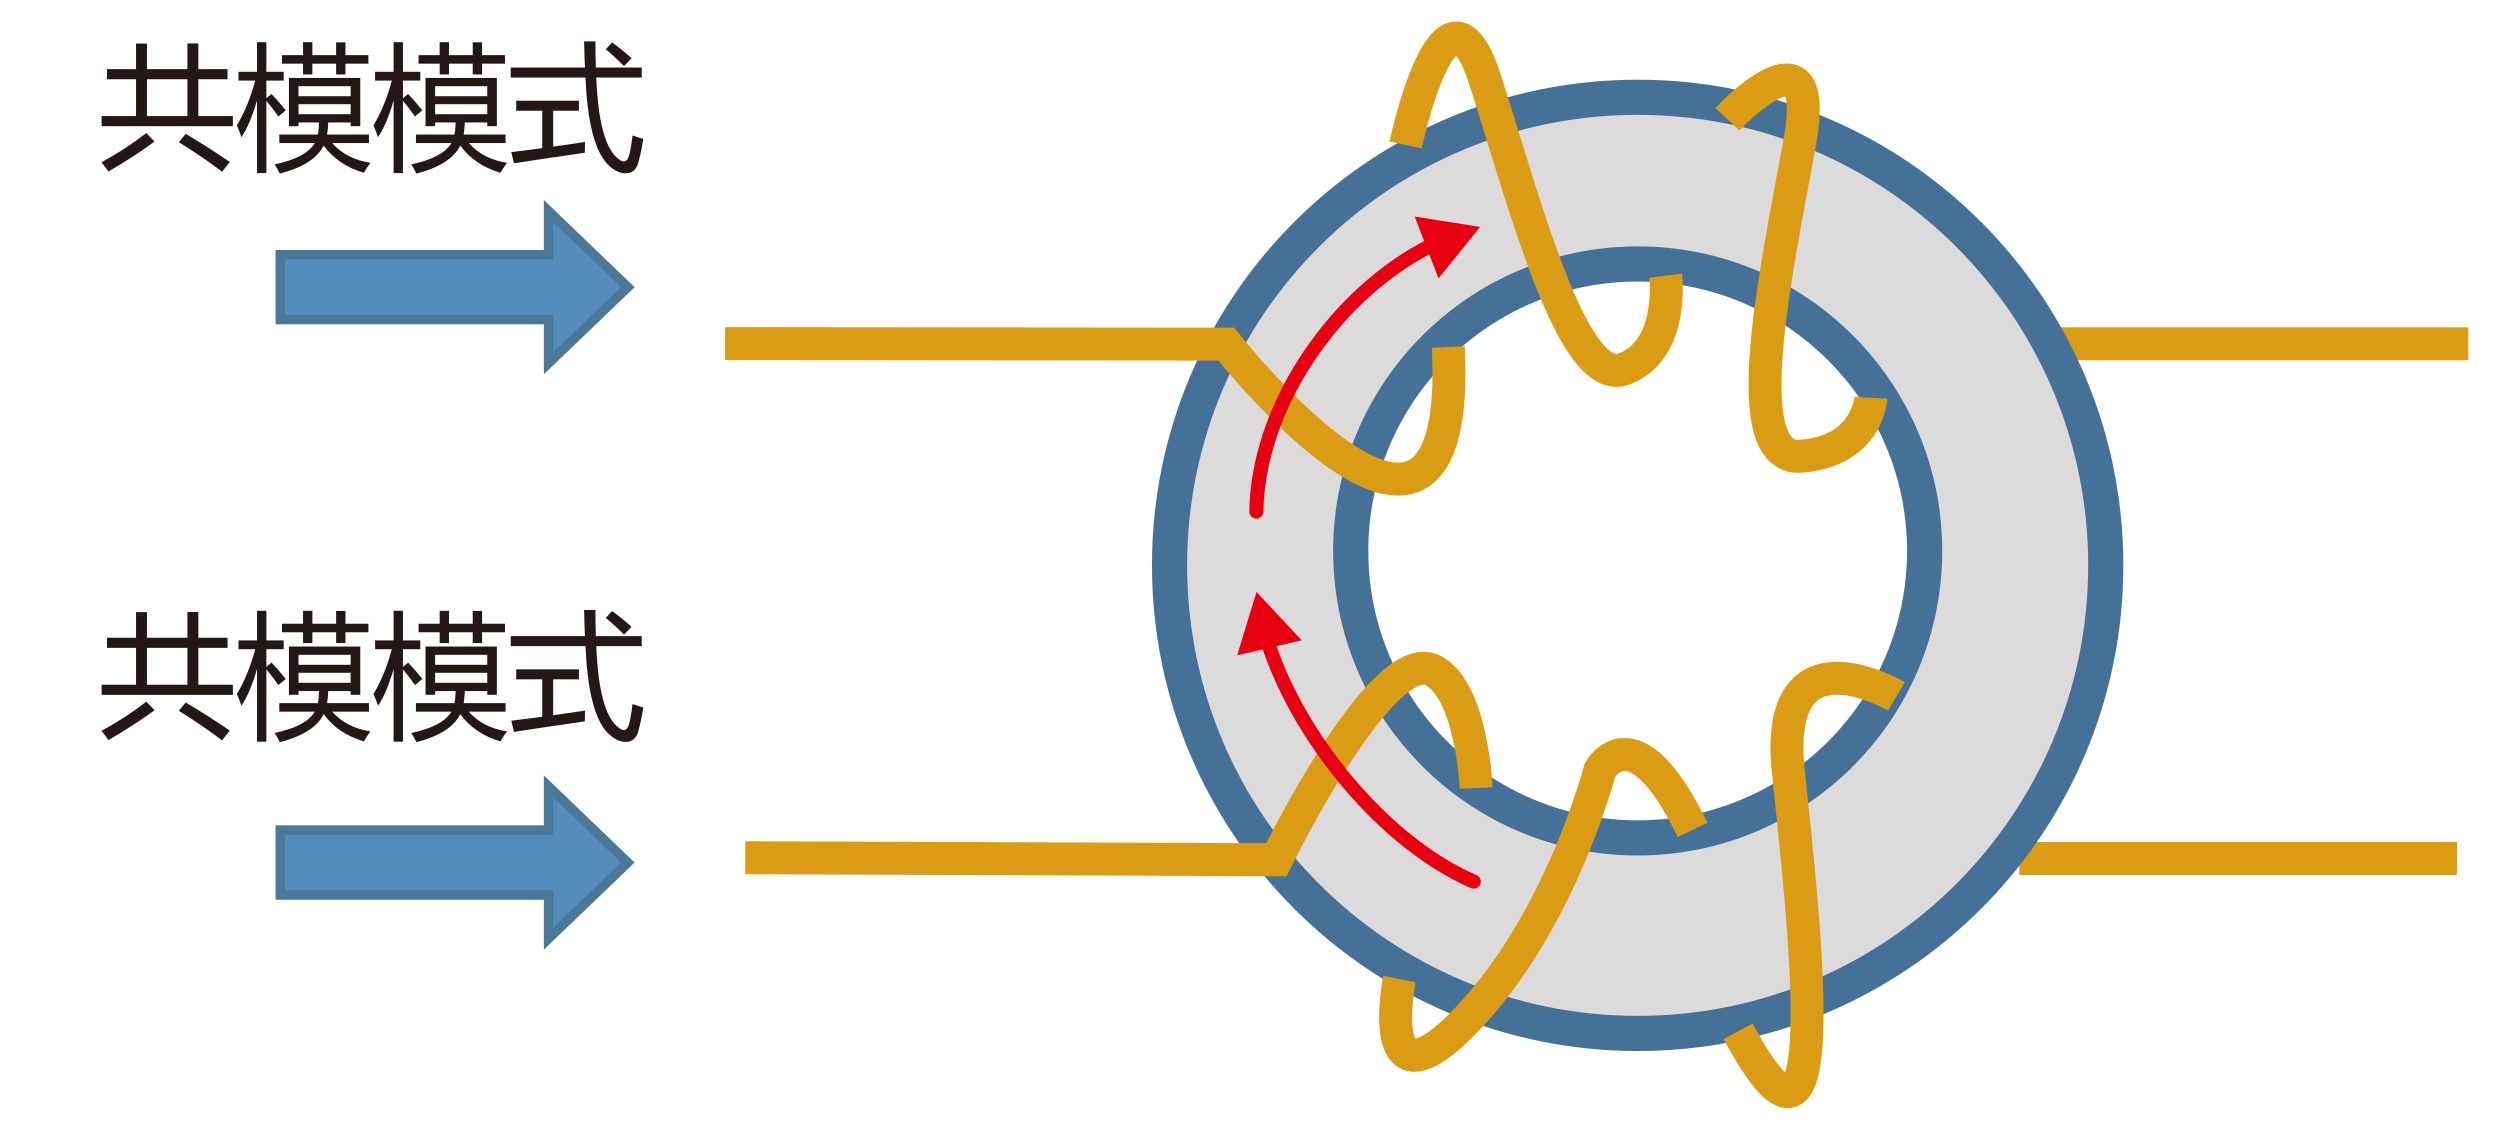
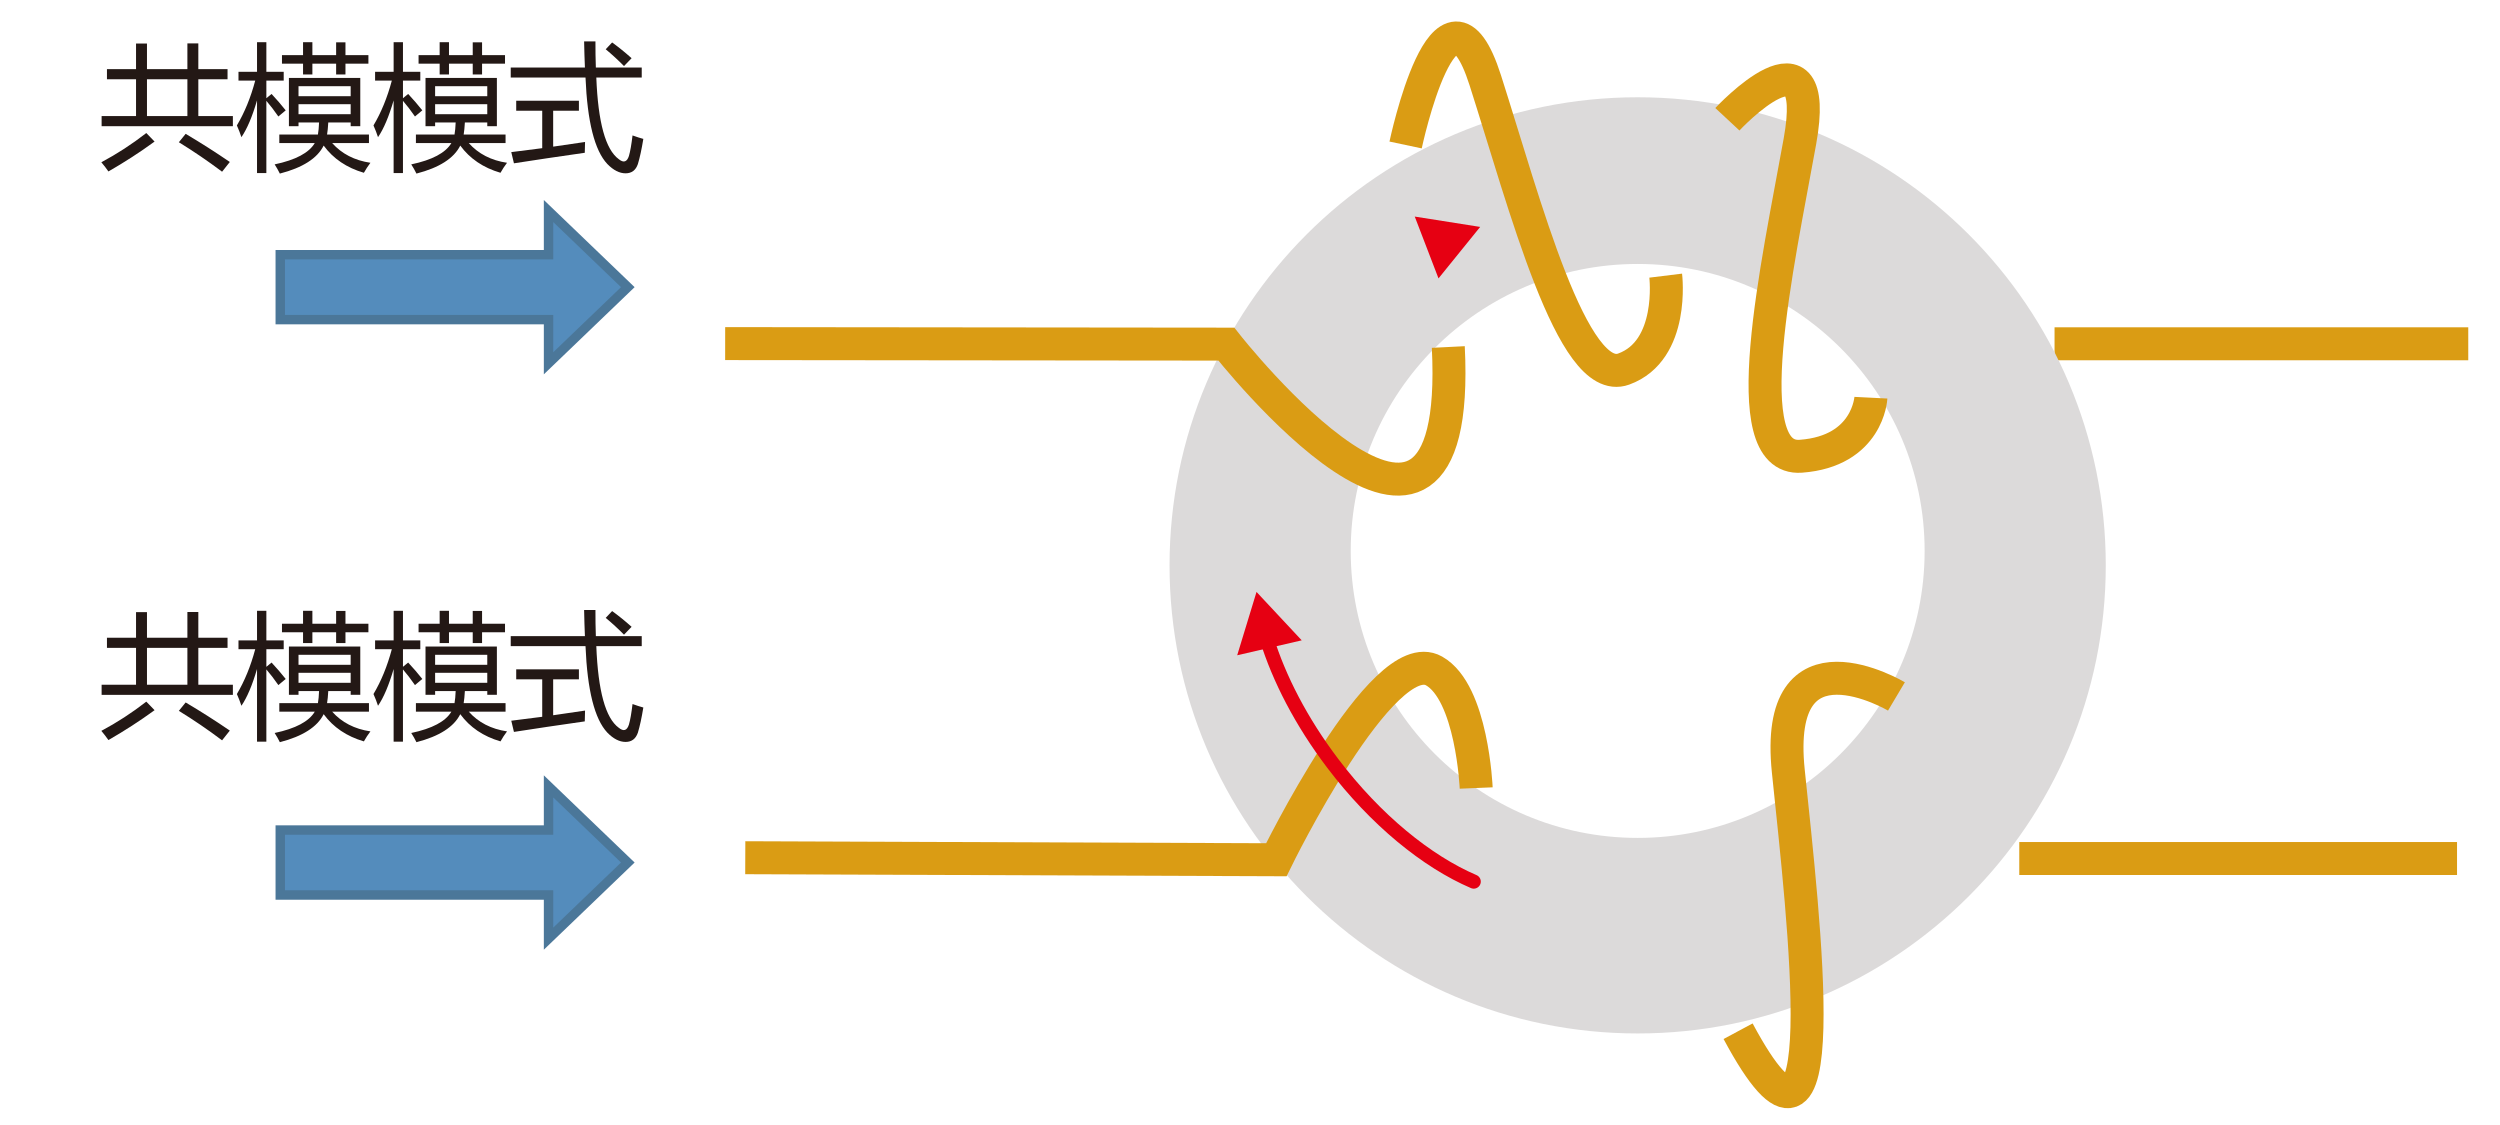
<svg xmlns="http://www.w3.org/2000/svg" id="uuid-4a47da8e-3aee-4e63-88fc-fee93d1b58c2" data-name="レイヤー 2" viewBox="0 0 530.747 238.764">
  <line x1="428.69" y1="182.262" x2="521.626" y2="182.262" style="fill: none; stroke: #da9c14; stroke-miterlimit: 10; stroke-width: 7px;" />
  <line x1="436.179" y1="72.985" x2="524.009" y2="72.985" style="fill: none; stroke: #da9c14; stroke-miterlimit: 10; stroke-width: 7px;" />
  <g>
    <path d="M347.677,20.65c54.882,0,99.376,44.494,99.376,99.376s-44.494,99.376-99.376,99.376-99.383-44.494-99.383-99.376,44.494-99.376,99.383-99.376Zm60.92,96.309c0-33.643-27.277-60.92-60.92-60.92s-60.92,27.277-60.92,60.92,27.269,60.927,60.92,60.927,60.92-27.277,60.92-60.927Z" style="fill: #dcdada;" />
    <g>
-       <path d="M347.677,20.65c-54.89,0-99.383,44.494-99.383,99.376s44.494,99.376,99.383,99.376,99.376-44.494,99.376-99.376-44.494-99.376-99.376-99.376Z" style="fill: none; stroke: #457198; stroke-miterlimit: 10; stroke-width: 7.463px;" />
-       <path d="M347.677,177.886c-33.65,0-60.92-27.277-60.92-60.927s27.269-60.92,60.92-60.92,60.92,27.277,60.92,60.92-27.277,60.927-60.92,60.927Z" style="fill: none; stroke: #457198; stroke-miterlimit: 10; stroke-width: 7.463px;" />
-     </g>
+       </g>
  </g>
  <g>
    <path d="M153.951,72.946l106.397,.112s50.32,64.091,47.124,.612" style="fill: none; stroke: #da9c14; stroke-miterlimit: 10; stroke-width: 7px;" />
    <path d="M298.408,30.778s8.483-40.094,16.909-13.751c8.426,26.343,18.497,65.271,29.38,61.33,10.883-3.94,8.929-19.84,8.929-19.84" style="fill: none; stroke: #da9c14; stroke-miterlimit: 10; stroke-width: 7px;" />
    <path d="M366.718,25.319s20.129-21.609,15.408,4.66c-4.721,26.269-14.102,67.945,.195,66.882s14.869-12.429,14.869-12.429" style="fill: none; stroke: #da9c14; stroke-miterlimit: 10; stroke-width: 7px;" />
    <path d="M158.221,182.092l112.739,.434s22.58-46.222,33.474-40.094c8.11,4.562,8.958,24.861,8.958,24.861" style="fill: none; stroke: #da9c14; stroke-miterlimit: 10; stroke-width: 7px;" />
-     <path d="M297.094,207.851s-5.883,29.692,14.242,8.655c20.126-21.037,28.308-53.003,28.308-53.003,0,0,7.251-13.107,19.682,12.687" style="fill: none; stroke: #da9c14; stroke-miterlimit: 10; stroke-width: 7px;" />
    <path d="M402.613,147.851s-26.208-15.582-22.955,15.877c3.253,31.458,10.833,95.334-10.664,55.198" style="fill: none; stroke: #da9c14; stroke-miterlimit: 10; stroke-width: 7px;" />
  </g>
  <g>
-     <path d="M266.725,108.594c.143-11.781,4.95-25.264,14.226-37.213,6.913-8.905,15.266-15.617,23.783-19.725" style="fill: none; stroke: #e60012; stroke-linecap: round; stroke-miterlimit: 10; stroke-width: 3px;" />
    <polygon points="305.392 59.104 314.237 48.175 300.35 45.978 305.392 59.104" style="fill: #e60012;" />
  </g>
  <g>
    <path d="M312.87,187.161c-9.934-4.261-20.823-13.072-29.954-25.132-6.646-8.776-11.383-17.981-14.013-26.473" style="fill: none; stroke: #e60012; stroke-linecap: round; stroke-miterlimit: 10; stroke-width: 3px;" />
    <polygon points="276.353 135.943 266.758 125.668 262.655 139.115 276.353 135.943" style="fill: #e60012;" />
  </g>
  <polygon points="133.285 60.963 116.455 44.802 116.455 54.069 59.498 54.069 59.498 67.857 116.455 67.857 116.455 77.124 133.285 60.963" style="fill: #548cbc; stroke: #4b7799; stroke-miterlimit: 10; stroke-width: 2px;" />
  <polygon points="133.285 183.112 116.455 166.951 116.455 176.219 59.498 176.219 59.498 190.006 116.455 190.006 116.455 199.274 133.285 183.112" style="fill: #548cbc; stroke: #4b7799; stroke-miterlimit: 10; stroke-width: 2px;" />
  <g>
    <path d="M31.06,28.243l1.756,1.812c-3.134,2.285-6.4,4.399-9.799,6.344-.416-.604-.916-1.255-1.501-1.954,3.304-1.756,6.485-3.823,9.544-6.202Zm-9.487-3.597h7.307v-7.816h-6.174v-2.152h6.174v-5.438h2.322v5.438h8.581v-5.466h2.322v5.466h6.202v2.152h-6.202v7.816h7.335v2.152H21.573v-2.152Zm9.629,0h8.581v-7.816h-8.581v7.816Zm6.769,5.551l1.444-1.784c3.248,1.926,6.372,3.917,9.374,5.976l-1.643,2.067c-2.983-2.247-6.042-4.333-9.176-6.259Z" style="fill: #231815;" />
    <path d="M50.29,26.629c1.633-2.738,2.931-5.91,3.894-9.516h-3.554v-1.869h3.937v-6.287h1.982v6.287h3.682v1.869h-3.682v3.738l1.104-.906c1.076,1.152,2.077,2.313,3.002,3.483l-1.558,1.303c-.869-1.255-1.718-2.365-2.549-3.328v15.335h-1.982v-15.42c-1.01,3.455-2.115,6.056-3.313,7.802-.264-.812-.585-1.643-.963-2.492Zm9.006,1.926h8.199c.123-.689,.203-1.539,.241-2.549h-4.361v.793h-2.039v-10.252h15.151v10.252h-2.039v-.793h-4.758c-.057,1.039-.142,1.888-.255,2.549h8.893v1.812h-7.816c2.048,2.294,4.758,3.691,8.128,4.191-.529,.699-.991,1.407-1.388,2.124-3.653-1.067-6.5-2.993-8.539-5.777-1.35,2.709-4.451,4.692-9.303,5.947-.321-.661-.689-1.312-1.104-1.954,4.446-.935,7.288-2.445,8.524-4.531h-7.533v-1.812Zm12.064-19.569h1.982v2.719h4.871v1.812h-4.871v2.294h-1.982v-2.294h-5.041v2.294h-1.982v-2.294h-4.475v-1.812h4.475v-2.747h1.982v2.747h5.041v-2.719Zm3.087,9.317h-11.073v2.124h11.073v-2.124Zm-11.073,5.947h11.073v-2.124h-11.073v2.124Z" style="fill: #231815;" />
    <path d="M79.29,26.629c1.633-2.738,2.931-5.91,3.894-9.516h-3.554v-1.869h3.937v-6.287h1.982v6.287h3.682v1.869h-3.682v3.738l1.104-.906c1.076,1.152,2.077,2.313,3.002,3.483l-1.558,1.303c-.869-1.255-1.718-2.365-2.549-3.328v15.335h-1.982v-15.42c-1.01,3.455-2.115,6.056-3.313,7.802-.264-.812-.585-1.643-.963-2.492Zm9.006,1.926h8.199c.123-.689,.203-1.539,.241-2.549h-4.361v.793h-2.039v-10.252h15.151v10.252h-2.039v-.793h-4.758c-.057,1.039-.142,1.888-.255,2.549h8.893v1.812h-7.816c2.048,2.294,4.758,3.691,8.128,4.191-.529,.699-.991,1.407-1.388,2.124-3.653-1.067-6.5-2.993-8.539-5.777-1.35,2.709-4.451,4.692-9.303,5.947-.321-.661-.689-1.312-1.104-1.954,4.446-.935,7.288-2.445,8.524-4.531h-7.533v-1.812Zm12.064-19.569h1.982v2.719h4.871v1.812h-4.871v2.294h-1.982v-2.294h-5.041v2.294h-1.982v-2.294h-4.475v-1.812h4.475v-2.747h1.982v2.747h5.041v-2.719Zm3.087,9.317h-11.073v2.124h11.073v-2.124Zm-11.073,5.947h11.073v-2.124h-11.073v2.124Z" style="fill: #231815;" />
    <path d="M108.431,14.338h15.746c-.076-1.747-.132-3.597-.17-5.551h2.407c-.009,1.869,.019,3.719,.085,5.551h9.742v2.124h-9.643c.368,9.516,1.959,15.293,4.772,17.332,1.02,.831,1.737,.604,2.152-.68,.283-.982,.538-2.436,.765-4.361,.887,.321,1.652,.566,2.294,.736-.359,2.209-.746,3.993-1.161,5.353-.453,1.303-1.322,1.954-2.605,1.954-1.303,0-2.596-.661-3.88-1.982-2.7-2.87-4.243-8.987-4.63-18.352h-15.874v-2.124Zm.113,17.955c2.133-.255,4.324-.533,6.57-.835v-7.944h-5.522v-2.124h13.311v2.124h-5.466v7.618c2.2-.312,4.456-.642,6.769-.991-.038,.736-.057,1.501-.057,2.294-5.683,.812-10.696,1.558-15.038,2.237l-.566-2.379Zm20.051-21.835l1.359-1.444c1.359,.982,2.738,2.096,4.135,3.342l-1.614,1.671c-1.208-1.227-2.501-2.417-3.88-3.568Z" style="fill: #231815;" />
  </g>
  <g>
    <path d="M31.06,148.958l1.756,1.812c-3.134,2.285-6.4,4.399-9.799,6.344-.416-.604-.916-1.255-1.501-1.954,3.304-1.756,6.485-3.823,9.544-6.202Zm-9.487-3.597h7.307v-7.816h-6.174v-2.152h6.174v-5.438h2.322v5.438h8.581v-5.466h2.322v5.466h6.202v2.152h-6.202v7.816h7.335v2.152H21.573v-2.152Zm9.629,0h8.581v-7.816h-8.581v7.816Zm6.769,5.551l1.444-1.784c3.248,1.926,6.372,3.917,9.374,5.976l-1.643,2.067c-2.983-2.247-6.042-4.333-9.176-6.259Z" style="fill: #231815;" />
    <path d="M50.29,147.343c1.633-2.738,2.931-5.91,3.894-9.516h-3.554v-1.869h3.937v-6.287h1.982v6.287h3.682v1.869h-3.682v3.738l1.104-.906c1.076,1.152,2.077,2.313,3.002,3.483l-1.558,1.303c-.869-1.255-1.718-2.365-2.549-3.328v15.335h-1.982v-15.42c-1.01,3.455-2.115,6.056-3.313,7.802-.264-.812-.585-1.643-.963-2.492Zm9.006,1.926h8.199c.123-.689,.203-1.539,.241-2.549h-4.361v.793h-2.039v-10.252h15.151v10.252h-2.039v-.793h-4.758c-.057,1.039-.142,1.888-.255,2.549h8.893v1.812h-7.816c2.048,2.294,4.758,3.691,8.128,4.191-.529,.699-.991,1.407-1.388,2.124-3.653-1.067-6.5-2.993-8.539-5.777-1.35,2.709-4.451,4.692-9.303,5.947-.321-.661-.689-1.312-1.104-1.954,4.446-.935,7.288-2.445,8.524-4.531h-7.533v-1.812Zm12.064-19.569h1.982v2.719h4.871v1.812h-4.871v2.294h-1.982v-2.294h-5.041v2.294h-1.982v-2.294h-4.475v-1.812h4.475v-2.747h1.982v2.747h5.041v-2.719Zm3.087,9.317h-11.073v2.124h11.073v-2.124Zm-11.073,5.947h11.073v-2.124h-11.073v2.124Z" style="fill: #231815;" />
    <path d="M79.29,147.343c1.633-2.738,2.931-5.91,3.894-9.516h-3.554v-1.869h3.937v-6.287h1.982v6.287h3.682v1.869h-3.682v3.738l1.104-.906c1.076,1.152,2.077,2.313,3.002,3.483l-1.558,1.303c-.869-1.255-1.718-2.365-2.549-3.328v15.335h-1.982v-15.42c-1.01,3.455-2.115,6.056-3.313,7.802-.264-.812-.585-1.643-.963-2.492Zm9.006,1.926h8.199c.123-.689,.203-1.539,.241-2.549h-4.361v.793h-2.039v-10.252h15.151v10.252h-2.039v-.793h-4.758c-.057,1.039-.142,1.888-.255,2.549h8.893v1.812h-7.816c2.048,2.294,4.758,3.691,8.128,4.191-.529,.699-.991,1.407-1.388,2.124-3.653-1.067-6.5-2.993-8.539-5.777-1.35,2.709-4.451,4.692-9.303,5.947-.321-.661-.689-1.312-1.104-1.954,4.446-.935,7.288-2.445,8.524-4.531h-7.533v-1.812Zm12.064-19.569h1.982v2.719h4.871v1.812h-4.871v2.294h-1.982v-2.294h-5.041v2.294h-1.982v-2.294h-4.475v-1.812h4.475v-2.747h1.982v2.747h5.041v-2.719Zm3.087,9.317h-11.073v2.124h11.073v-2.124Zm-11.073,5.947h11.073v-2.124h-11.073v2.124Z" style="fill: #231815;" />
    <path d="M108.431,135.052h15.746c-.076-1.747-.132-3.597-.17-5.551h2.407c-.009,1.869,.019,3.719,.085,5.551h9.742v2.124h-9.643c.368,9.516,1.959,15.293,4.772,17.332,1.02,.831,1.737,.604,2.152-.68,.283-.982,.538-2.436,.765-4.361,.887,.321,1.652,.566,2.294,.736-.359,2.209-.746,3.993-1.161,5.353-.453,1.303-1.322,1.954-2.605,1.954-1.303,0-2.596-.661-3.88-1.982-2.7-2.87-4.243-8.987-4.63-18.352h-15.874v-2.124Zm.113,17.955c2.133-.255,4.324-.533,6.57-.835v-7.944h-5.522v-2.124h13.311v2.124h-5.466v7.618c2.2-.312,4.456-.642,6.769-.991-.038,.736-.057,1.501-.057,2.294-5.683,.812-10.696,1.558-15.038,2.237l-.566-2.379Zm20.051-21.835l1.359-1.444c1.359,.982,2.738,2.096,4.135,3.342l-1.614,1.671c-1.208-1.227-2.501-2.417-3.88-3.568Z" style="fill: #231815;" />
  </g>
</svg>